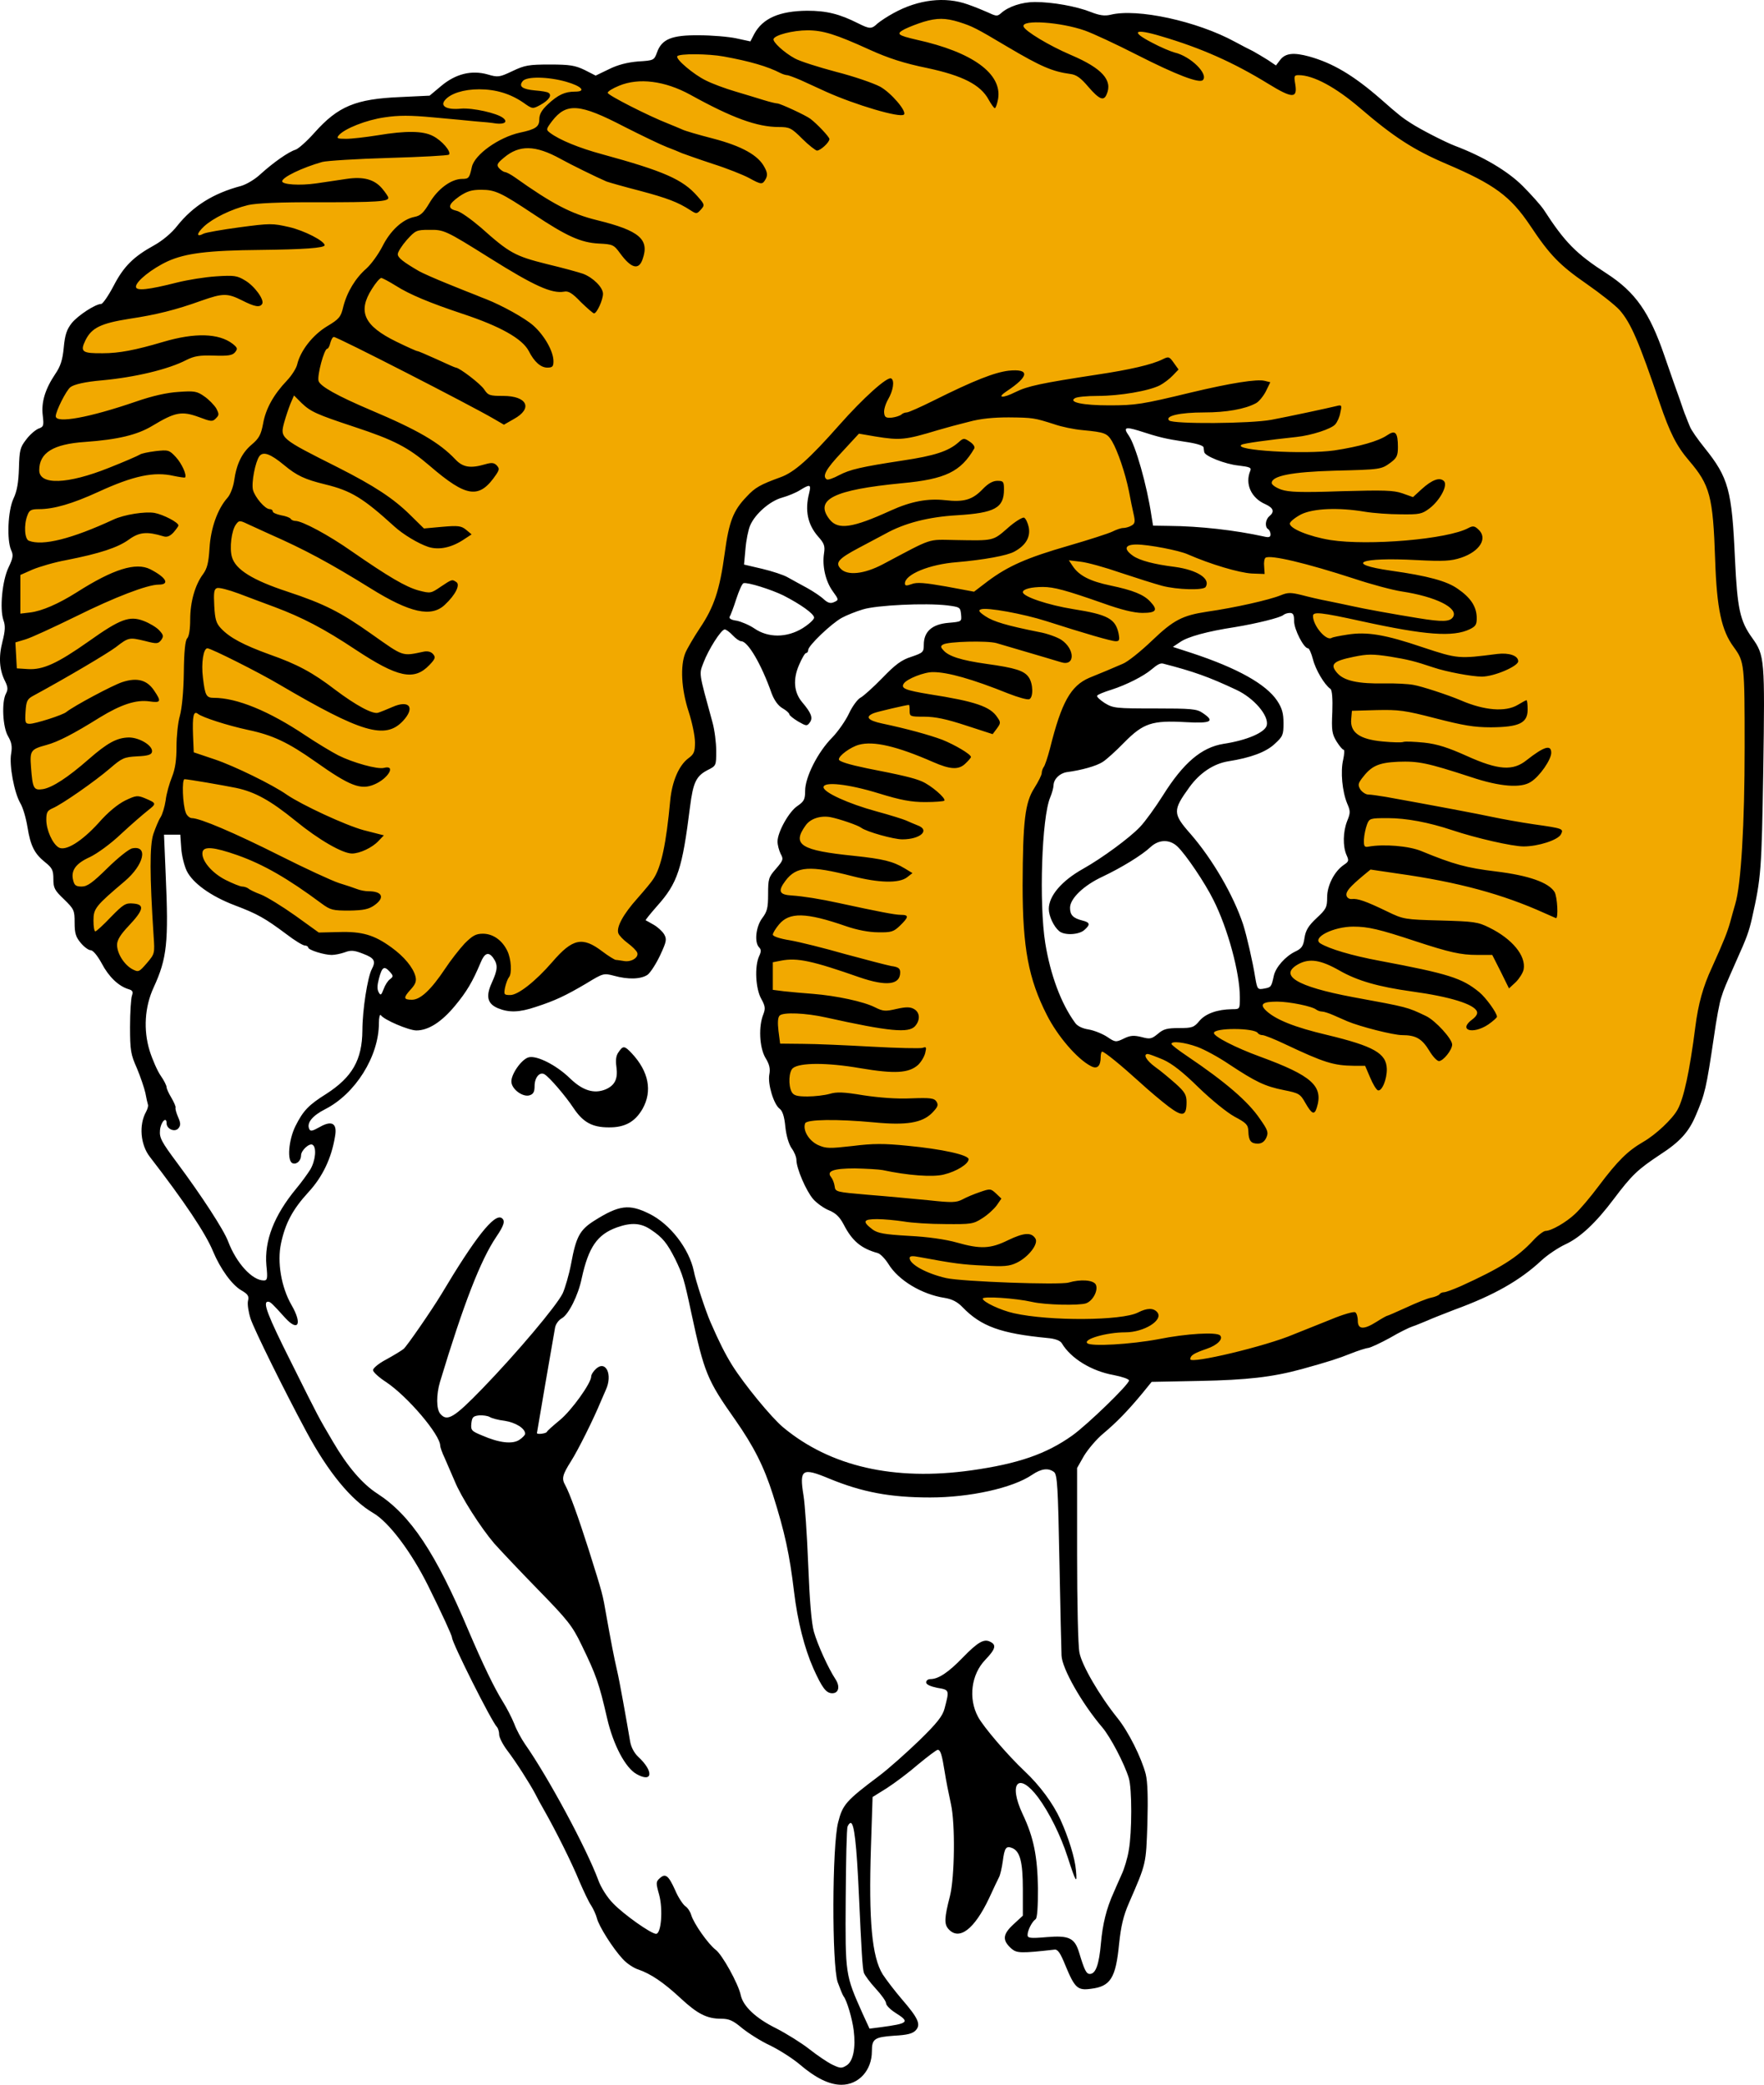
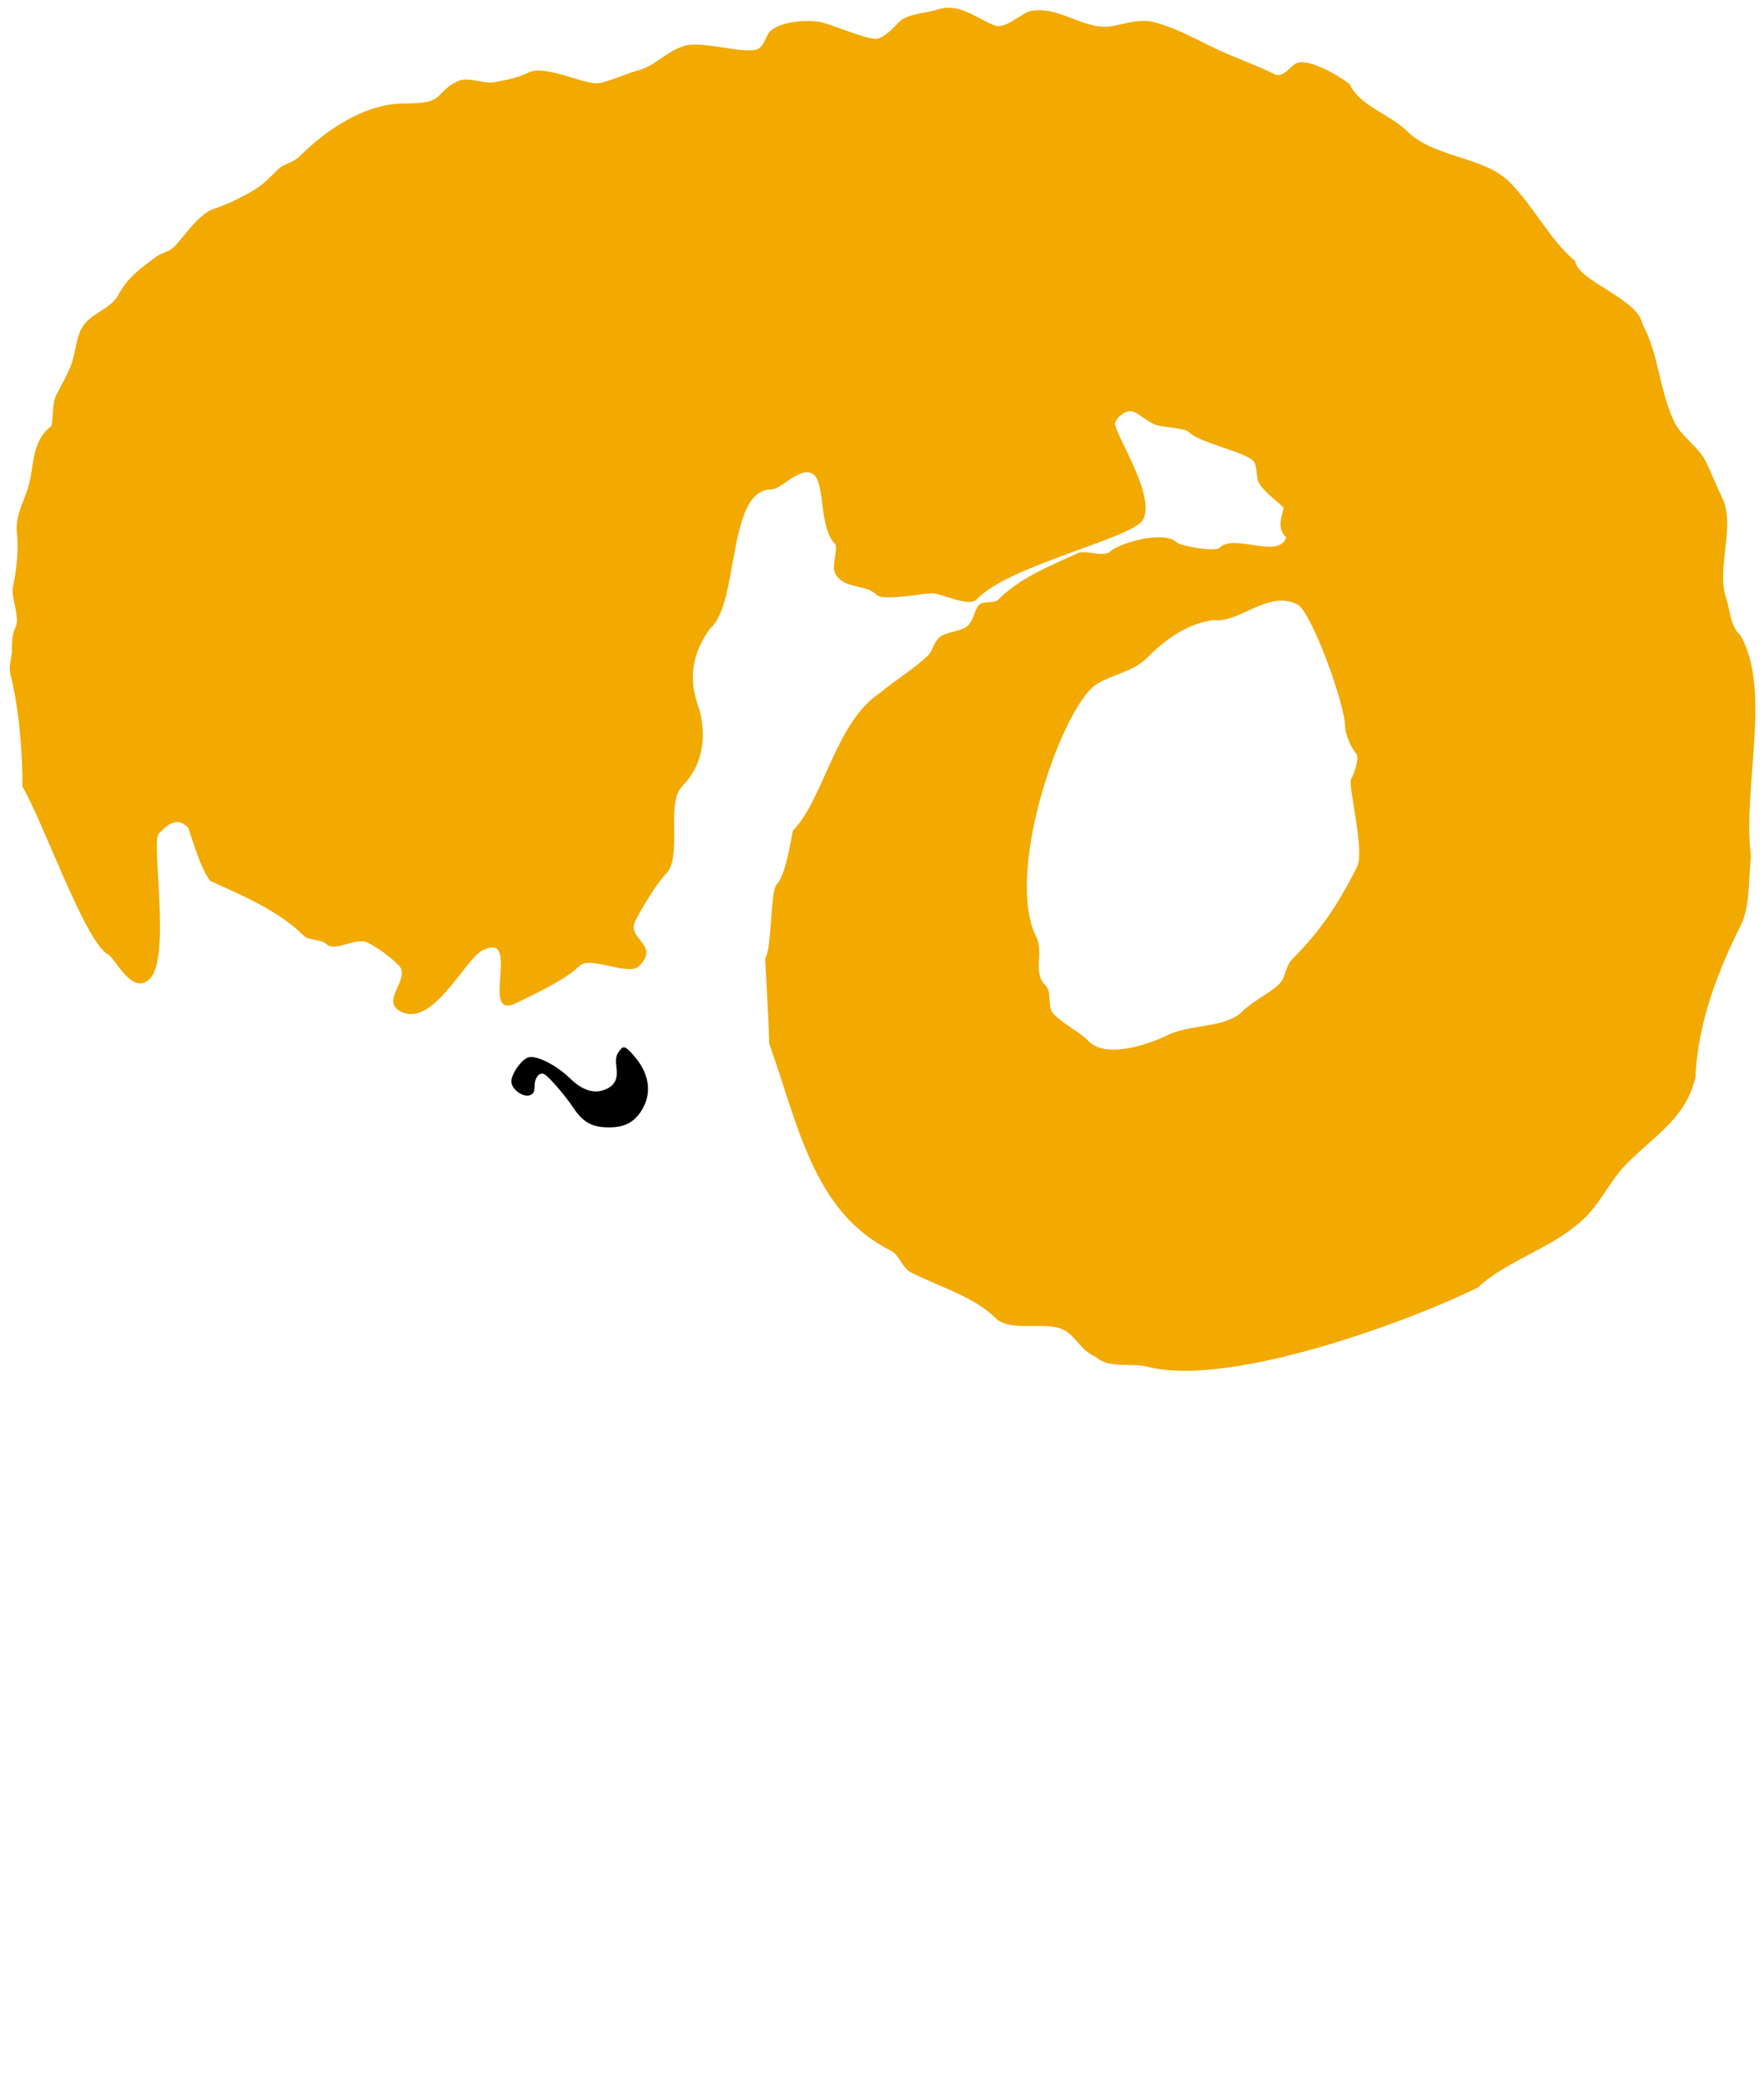
<svg xmlns="http://www.w3.org/2000/svg" xmlns:ns1="http://sodipodi.sourceforge.net/DTD/sodipodi-0.dtd" xmlns:ns2="http://www.inkscape.org/namespaces/inkscape" version="1.0" width="747.839pt" height="883.854pt" viewBox="0 0 747.839 883.854" preserveAspectRatio="xMidYMid meet" id="svg10" ns1:docname="Los Angeles Rams 1948-1971 Logo.svg" ns2:export-filename="G:\Pictures\NFL Logos\Los Angeles Rams\Los Angeles Rams\Los Angeles Rams 1972-1974 Logo.png" ns2:export-xdpi="100" ns2:export-ydpi="100" ns2:version="0.92.4 (5da689c313, 2019-01-14)">
  <defs id="defs14" />
  <ns1:namedview pagecolor="#ffffff" bordercolor="#666666" borderopacity="1" objecttolerance="10" gridtolerance="10" guidetolerance="10" ns2:pageopacity="0" ns2:pageshadow="2" ns2:window-width="1920" ns2:window-height="986" id="namedview12" showgrid="false" fit-margin-top="0" fit-margin-left="0" fit-margin-right="0" fit-margin-bottom="0" ns2:zoom="0.39775281" ns2:cx="762.34608" ns2:cy="359.21365" ns2:window-x="-11" ns2:window-y="-11" ns2:window-maximized="1" ns2:current-layer="svg10" />
  <path style="fill:#f2a900;fill-opacity:1;stroke:none;stroke-width:0.75px;stroke-linecap:butt;stroke-linejoin:miter;stroke-opacity:1" d="m 401.793,3.281 c 7.582,-0.155 14.127,5.568 20.177,7.585 4.395,1.465 10.972,-5.202 14.833,-6.167 12.323,-2.531 23.063,8.719 35.169,6.297 5.248,-1.05 11.451,-3.058 17.087,-1.649 7.956,1.989 16.251,6.298 23.688,10.017 9.375,4.688 19.376,7.98 27.694,12.139 3.439,1.72 6.505,-3.371 8.958,-4.597 5.519,-2.759 19.92,6.368 22.745,8.722 4.168,9.268 17.327,12.908 24.491,20.071 11.161,11.161 32.455,10.621 43.166,21.333 10.725,10.725 17.193,24.661 27.999,33.667 1.26,8.687 26.648,15.718 28.557,26.87 6.784,11.873 7.186,28.747 13.671,41.719 2.877,5.754 10.075,10.253 12.962,16.027 2.661,5.321 4.537,10.486 7.072,15.557 5.864,11.728 -2.525,29.901 1.649,42.425 1.973,5.919 1.622,11.787 6.127,16.028 13.422,23.488 0.75,64.292 4.479,93.809 -1.078,8.62 -0.279,21.062 -4.244,28.991 -9.93,19.86 -18.268,41.4 -19.327,64.818 -4.294,17.177 -16.174,23.481 -28.991,36.297 -6.905,6.905 -10.713,15.899 -17.442,22.627 -13.311,13.311 -33.05,18.012 -45.725,29.933 -27.088,13.544 -104.314,42.57 -139.77,33.706 -7.779,-1.945 -16.422,1.071 -22.627,-4.479 -5.672,-2.127 -8.036,-8.613 -13.436,-11.313 -7.55,-3.775 -22.502,1.303 -28.755,-4.95 -8.851,-8.851 -23.369,-13.099 -35.826,-19.327 -3.731,-1.866 -4.787,-7.343 -8.486,-9.192 -33.049,-16.525 -39.32,-53.604 -51.618,-87.917 0,-8.128 -1.827,-36.119 -1.649,-36.297 2.696,-2.696 2.254,-28.416 4.714,-30.876 4.447,-4.447 6.642,-22.67 7.071,-23.099 12.792,-12.792 17.985,-45.867 36.769,-58.217 5.887,-4.906 15.452,-10.972 20.506,-16.027 1.916,-1.916 2.367,-5.197 4.478,-7.308 2.944,-2.944 9.463,-2.391 12.492,-5.42 2.542,-2.542 2.604,-6.612 4.714,-8.722 1.62,-1.62 6.343,-0.45 8.014,-2.121 9.079,-9.083 21.23,-14.06 33.94,-19.799 3.123,-1.41 10.917,2.045 13.67,-0.708 3.218,-3.218 22.596,-9.224 28.049,-3.771 1.266,1.266 16.096,4.408 18.384,2.121 6.019,-6.019 25.197,5.252 28.077,-4.386 -5.103,-4.252 -0.398,-11.73 -1.334,-12.666 -2.884,-2.884 -8.526,-6.885 -10.333,-10.5 -1.264,-2.528 -0.524,-5.882 -1.833,-8.499 -1.987,-3.974 -23.067,-8.234 -27.334,-12.501 -2.601,-2.601 -11.811,-1.988 -15.5,-3.832 -2.971,-1.485 -5.504,-3.753 -8,-5.001 -3.227,-1.614 -7.978,2.265 -8.334,5.167 1.77,7.082 17.576,31.365 11.764,40.707 -4.813,7.736 -57.159,19.222 -70.43,33.627 -3.261,3.261 -15.085,-2.667 -18.666,-2.667 -4.108,0 -20.95,3.382 -23.666,0.667 -4.911,-4.911 -14.054,-2.105 -17.667,-9.333 -1.488,-2.976 1.567,-10.767 0,-12.334 -6.655,-6.655 -4.202,-24.535 -8.666,-29 -5.069,-5.069 -14.058,6 -18.333,6 -18.909,0 -13.384,48.447 -26,59 -7.047,9.866 -9.787,20.754 -4.334,34.666 3.094,12.375 0.75,23.918 -7.333,32.001 -7.344,7.344 0.339,29.994 -6.999,37.332 -3.933,3.933 -10.456,14.913 -13,20.001 -3.808,7.617 10.772,9.894 1.667,18.999 -4.609,4.609 -20.719,-4.614 -25.333,0 -6.003,6.003 -19.485,12.076 -26.666,15.667 -16.18,8.09 2.609,-30.804 -14.333,-22.333 -7.755,3.878 -20.945,32.86 -34.667,26 -9.221,-4.61 4.652,-14.015 -0.999,-19.666 -3.688,-3.688 -8.707,-7.355 -13.333,-9.668 -4.67,-2.335 -13.698,4.303 -17.333,0.668 -2.007,-2.007 -7.519,-1.521 -9.333,-3.334 -10.498,-10.498 -25.82,-17.108 -39.778,-23.358 -4.684,-5.621 -8.713,-21.913 -9.664,-22.863 -5.121,-5.121 -9.751,0.324 -12.256,2.829 -3.283,3.283 5.341,52.405 -3.772,61.518 -7.412,7.412 -14.787,-8.926 -17.678,-10.371 -9.607,-4.804 -28.089,-57.663 -36.297,-71.064 0,-15.46 -1.467,-33.207 -5.186,-48.082 -0.715,-2.859 0.489,-6.187 0.708,-8.956 0,-3.673 -0.022,-7.384 1.414,-10.254 2.324,-4.647 -1.948,-12.531 -0.942,-17.559 1.658,-8.291 2.476,-15.832 1.532,-24.396 0,-7.56 3.634,-12.534 5.303,-19.208 2.153,-8.61 1.18,-18.16 9.428,-24.513 0.951,-3.804 0.157,-9.271 2.121,-13.2 2.247,-4.495 5.132,-9.265 6.601,-13.67 1.785,-5.356 1.743,-11.555 5.186,-16.145 3.968,-5.29 11.537,-6.722 14.613,-12.847 4.024,-7.042 8.163,-10.099 15.91,-15.91 2.291,-1.718 5.431,-2.014 7.424,-4.006 4.737,-4.737 10.318,-14.046 17.325,-16.381 5.773,-1.924 11.665,-4.831 16.97,-8.014 3.909,-2.345 6.882,-5.586 9.781,-8.484 2.541,-2.541 6.603,-2.949 9.311,-5.657 11.061,-11.061 27.719,-22.521 44.429,-22.392 18.069,1e-6 11.894,-4.12 22.51,-9.428 4.314,-2.157 11.131,1.31 15.91,0.354 4.976,-0.995 9.524,-1.758 14.023,-4.008 7.577,-3.789 24.616,5.867 30.642,4.361 5.302,-1.325 10.099,-3.506 15.085,-5.068 8.185,-1.951 11.958,-7.813 20.181,-10.554 7.894,-2.631 26.291,3.853 31.666,1.166 1.786,-0.893 3.085,-4.169 4,-6 2.796,-5.593 17.02,-6.703 23.166,-5.167 4.561,1.14 19.958,7.677 23.332,6.833 3.629,-0.907 6.799,-4.632 9.334,-7.167 3.447,-3.447 11.386,-3.573 16.166,-5.167 1.479,-0.493 2.919,-0.723 4.323,-0.751 z M 543.021,254.632 c -9.973,0.177 -19.631,9.415 -28.386,8.231 -11.593,1.449 -20.785,8.451 -28.667,16.333 -6.368,6.368 -18.028,7.362 -23.332,12.666 -14.905,14.905 -36.258,79.483 -23.333,105.333 3.386,6.771 -1.747,14.919 4,20.666 2.768,2.768 0.524,9.192 3.333,12 4.985,4.985 10.419,7.085 15,11.666 7.754,7.754 26.904,0.548 33.333,-2.666 9.352,-4.676 24.614,-2.948 31.667,-10 4.523,-4.523 11.643,-7.644 15.999,-12 2.3,-2.3 2.469,-7.467 5.001,-9.999 11.528,-11.528 19.362,-22.728 27.665,-39.334 3.589,-7.178 -4.405,-35.593 -2.332,-37.666 0.709,-0.709 3.577,-8.756 2,-10.333 -1.558,-1.558 -4.667,-8.02 -4.667,-10.999 0,-10.119 -14.429,-49.381 -20.333,-52.333 -2.328,-1.164 -4.645,-1.605 -6.946,-1.564 z" id="path832" ns2:connector-curvature="0" />
  <g transform="matrix(-0.1,0,0,-0.1,753.632,886.854)" id="g8" style="fill:#000000;stroke:none">
-     <path d="m 3434,8850 c -29,-10 -68,-26 -88,-35 -34,-16 -38,-16 -54,-2 -31,28 -89,47 -143,47 -74,0 -175,-18 -236,-42 -38,-15 -60,-18 -85,-12 -113,28 -366,-27 -526,-114 -26,-14 -60,-32 -77,-40 -16,-9 -45,-26 -64,-38 l -34,-23 -19,25 c -22,27 -56,31 -122,13 -100,-28 -187,-79 -305,-182 -71,-63 -93,-80 -125,-100 -41,-27 -145,-80 -186,-96 -122,-46 -226,-108 -289,-171 -36,-36 -76,-81 -89,-100 -90,-139 -137,-187 -267,-271 -122,-79 -182,-165 -245,-349 -18,-52 -36,-104 -40,-115 -4,-11 -15,-42 -25,-70 -9,-27 -20,-59 -25,-70 -4,-11 -12,-31 -18,-45 -5,-14 -33,-54 -62,-90 -102,-127 -116,-179 -129,-471 -10,-211 -21,-263 -73,-335 -53,-74 -54,-90 -47,-559 7,-429 9,-456 48,-630 13,-57 23,-84 64,-175 48,-109 55,-124 66,-160 7,-19 21,-94 31,-166 33,-222 38,-243 77,-334 30,-71 67,-112 152,-167 95,-63 119,-86 196,-188 75,-100 142,-163 205,-192 30,-14 75,-44 100,-67 92,-86 203,-149 370,-210 41,-16 93,-36 115,-46 22,-9 50,-21 63,-25 13,-4 56,-25 95,-48 40,-22 81,-41 92,-43 11,-1 45,-12 75,-24 53,-21 89,-33 208,-66 125,-34 232,-46 432,-50 l 204,-4 39,-48 c 63,-76 110,-124 166,-171 29,-24 65,-67 82,-95 l 29,-51 v -366 c 0,-202 -4,-389 -10,-417 -10,-53 -84,-181 -161,-277 -47,-58 -102,-169 -120,-238 -8,-33 -10,-100 -7,-210 6,-173 4,-166 78,-336 24,-55 34,-98 42,-174 14,-144 36,-180 119,-190 57,-8 69,3 109,100 21,52 32,68 46,66 141,-16 159,-15 181,3 41,36 39,61 -6,103 l -41,38 v 112 c 0,116 12,162 46,175 25,10 32,0 39,-56 4,-29 11,-59 16,-68 4,-8 24,-49 43,-91 62,-130 126,-179 171,-129 19,21 18,47 -6,140 -20,80 -23,307 -4,391 9,41 21,101 26,134 12,75 18,95 30,95 5,0 42,-28 82,-61 39,-34 99,-79 133,-101 l 61,-38 7,-213 c 10,-310 -4,-465 -50,-539 -15,-23 -51,-70 -80,-104 -70,-81 -83,-108 -60,-133 13,-14 35,-20 92,-23 83,-6 94,-13 94,-66 0,-81 56,-142 129,-142 51,0 109,28 179,88 30,25 85,60 124,79 39,18 92,52 118,73 39,33 56,40 89,40 60,0 100,20 172,87 72,67 127,104 180,122 19,6 49,26 65,44 42,45 102,140 110,174 4,15 15,39 24,53 10,14 32,61 51,105 31,76 100,214 149,300 13,22 30,54 38,70 23,43 80,133 119,184 18,24 33,54 33,65 0,12 4,26 9,32 24,25 191,358 191,380 0,8 42,100 101,219 71,143 166,270 233,309 94,55 191,173 284,346 94,175 221,432 236,478 9,28 14,61 11,75 -5,20 -1,28 28,45 40,23 89,91 120,165 31,76 122,212 268,401 40,51 47,136 16,191 -6,11 -10,25 -8,30 2,6 7,28 11,50 5,22 21,69 36,105 26,58 29,76 29,175 0,61 -4,120 -8,132 -6,17 -3,23 15,28 42,13 83,52 113,109 18,33 37,56 47,56 9,0 28,14 42,31 21,25 26,41 26,86 0,52 2,57 45,99 40,38 45,48 45,86 0,37 5,47 35,71 45,36 62,69 75,150 6,37 19,82 30,100 26,45 48,161 39,211 -5,30 -2,47 13,73 23,38 28,146 9,181 -9,17 -8,28 3,51 25,48 29,103 12,169 -12,47 -13,68 -4,92 16,48 5,167 -22,223 -19,40 -21,52 -11,73 19,43 14,168 -10,219 -15,32 -21,67 -23,129 -2,75 -5,88 -30,120 -15,21 -39,41 -52,47 -23,8 -24,13 -19,56 7,56 -10,112 -53,176 -22,32 -31,59 -36,112 -5,55 -13,77 -34,104 -27,33 -101,81 -125,81 -6,0 -30,34 -52,76 -43,83 -84,124 -173,173 -34,19 -73,51 -97,82 -67,84 -153,138 -270,169 -22,6 -60,28 -84,51 -53,48 -118,94 -148,103 -12,4 -48,36 -80,72 -100,112 -174,143 -363,151 l -125,6 -49,41 c -62,52 -129,68 -197,49 -44,-13 -50,-12 -105,14 -52,25 -70,28 -159,28 -85,0 -107,-4 -147,-23 l -47,-24 -56,27 c -38,19 -78,29 -124,33 -66,4 -68,5 -80,38 -20,57 -63,74 -177,73 -55,0 -126,-6 -159,-13 l -60,-13 -16,31 c -36,67 -107,98 -225,99 -81,0 -136,-13 -217,-54 -48,-24 -56,-24 -81,0 -12,10 -42,30 -68,44 -105,58 -219,71 -314,37 z m 187,-74 c 26,-8 62,-22 80,-31 38,-20 31,-26 -51,-45 -236,-52 -363,-144 -345,-251 4,-21 10,-39 14,-39 3,0 15,16 26,36 34,63 110,102 260,134 98,20 166,42 245,78 143,65 197,82 263,82 62,0 139,-20 144,-37 4,-12 -44,-57 -90,-82 -21,-12 -100,-37 -175,-57 -75,-19 -159,-48 -187,-63 -47,-26 -114,-105 -101,-118 15,-16 207,41 331,97 33,15 81,37 107,49 26,11 52,21 58,21 5,0 18,4 28,9 54,28 130,50 240,70 65,12 190,13 197,1 8,-12 -69,-77 -120,-102 -27,-14 -84,-35 -125,-47 -41,-12 -96,-29 -122,-37 -26,-8 -51,-14 -57,-14 -12,0 -120,-50 -140,-65 -28,-21 -81,-77 -81,-86 0,-14 38,-49 53,-49 6,1 35,23 62,50 46,46 54,50 99,50 93,0 199,39 376,137 108,59 218,73 302,38 27,-11 48,-24 48,-30 0,-10 -173,-98 -255,-130 -22,-9 -49,-20 -60,-25 -11,-6 -70,-23 -132,-39 -122,-32 -192,-71 -218,-122 -12,-22 -13,-34 -5,-49 14,-25 18,-25 71,4 24,13 94,41 154,60 61,20 119,41 130,45 11,5 40,17 64,26 24,9 105,48 180,86 190,99 246,103 307,24 26,-35 26,-36 8,-50 -40,-30 -123,-64 -219,-90 -263,-72 -343,-107 -405,-178 -32,-36 -32,-38 -15,-57 17,-19 19,-19 44,-3 52,34 99,52 216,83 66,17 129,35 140,39 42,18 152,72 195,96 107,59 175,60 240,5 29,-24 32,-31 21,-44 -8,-9 -19,-16 -25,-17 -6,0 -25,-10 -42,-22 -159,-113 -239,-155 -349,-182 -179,-44 -223,-81 -193,-165 16,-48 48,-40 95,24 27,37 31,39 91,42 76,4 136,31 277,125 137,91 162,103 221,103 41,0 60,-6 93,-28 48,-34 52,-52 12,-61 -16,-3 -62,-36 -103,-71 -121,-108 -144,-121 -280,-155 -67,-16 -136,-35 -153,-41 -43,-16 -85,-58 -85,-85 0,-26 26,-83 38,-83 4,0 29,22 56,48 36,38 53,48 71,44 52,-9 126,24 314,142 190,119 195,121 259,120 52,0 57,-2 94,-43 21,-24 38,-51 38,-60 0,-15 -23,-33 -90,-72 -14,-8 -68,-32 -120,-53 -52,-21 -106,-43 -120,-48 -14,-6 -34,-14 -45,-18 -68,-27 -164,-80 -200,-112 -47,-42 -85,-109 -85,-151 0,-22 4,-27 26,-27 28,0 56,25 79,71 28,52 120,104 280,157 138,46 225,82 283,119 29,18 57,33 62,33 6,0 24,-21 40,-47 61,-96 33,-156 -104,-223 -45,-22 -85,-40 -89,-40 -4,0 -41,-16 -83,-35 -41,-19 -77,-35 -80,-35 -15,0 -105,-69 -120,-92 -17,-26 -24,-28 -81,-28 -102,0 -127,-53 -45,-98 l 42,-24 43,25 c 101,59 663,347 678,347 5,0 11,-11 15,-25 3,-14 9,-25 13,-25 13,0 43,-112 37,-136 -6,-23 -80,-64 -221,-124 -199,-84 -292,-138 -359,-209 -32,-34 -64,-39 -126,-21 -27,8 -38,7 -49,-4 -12,-13 -12,-18 1,-38 72,-107 125,-100 283,36 91,78 150,109 320,165 160,53 184,64 223,101 l 32,32 15,-35 c 8,-20 20,-56 27,-81 17,-65 17,-66 -226,-188 -158,-80 -238,-133 -309,-203 l -58,-57 -77,7 c -68,6 -81,4 -101,-12 l -24,-20 29,-19 c 54,-37 109,-49 155,-34 42,14 107,53 144,87 132,120 182,151 293,178 86,21 120,37 173,81 59,49 90,60 106,38 17,-24 34,-111 27,-142 -8,-31 -51,-82 -71,-82 -7,0 -13,-4 -13,-10 0,-5 -16,-12 -35,-16 -19,-3 -38,-10 -41,-15 -3,-5 -12,-9 -20,-9 -29,0 -141,-60 -239,-129 -156,-108 -229,-151 -284,-166 -50,-13 -52,-12 -93,16 -48,32 -48,32 -66,20 -18,-11 3,-54 48,-96 57,-55 148,-35 315,69 174,108 280,165 430,231 33,15 75,34 94,43 31,15 35,14 47,-3 19,-25 28,-101 17,-138 -15,-53 -87,-98 -236,-147 -157,-52 -225,-87 -355,-179 -139,-98 -128,-95 -223,-75 -17,3 -31,-1 -39,-11 -11,-13 -9,-20 16,-46 65,-68 134,-53 314,66 134,89 225,136 342,180 40,15 108,40 152,57 43,16 85,27 93,23 12,-4 14,-20 11,-75 -3,-56 -8,-74 -28,-95 -37,-40 -96,-71 -206,-111 -117,-41 -184,-77 -279,-150 -89,-67 -160,-105 -182,-97 -10,3 -37,14 -60,24 -72,32 -98,-2 -45,-59 75,-80 176,-50 525,155 86,51 289,153 304,153 17,0 27,-62 19,-125 -9,-75 -14,-85 -46,-85 -98,0 -234,-56 -388,-159 -48,-32 -111,-70 -140,-85 -62,-31 -166,-60 -193,-53 -53,14 -19,-45 40,-70 58,-25 104,-7 251,97 115,81 180,112 285,134 88,19 193,53 212,68 19,15 24,-9 21,-91 l -3,-72 -89,-30 c -81,-27 -247,-108 -306,-150 -65,-44 -248,-129 -325,-150 l -86,-22 23,-24 c 26,-28 79,-53 112,-53 40,0 141,58 240,139 106,86 171,122 251,139 54,11 204,37 219,37 12,0 8,-108 -5,-141 -4,-13 -17,-24 -26,-24 -34,0 -178,-61 -373,-159 -107,-54 -220,-106 -250,-116 -30,-9 -65,-21 -78,-26 -13,-5 -34,-9 -47,-9 -60,0 -72,-27 -25,-60 23,-16 45,-21 105,-22 70,0 80,2 118,30 144,107 247,166 357,205 100,35 144,39 148,12 5,-34 -39,-87 -98,-117 -30,-15 -62,-28 -70,-28 -9,0 -20,-4 -26,-8 -5,-5 -29,-17 -54,-26 -25,-10 -90,-50 -145,-89 l -100,-72 -85,2 c -99,3 -150,-12 -223,-65 -54,-39 -92,-85 -102,-123 -5,-20 0,-33 19,-54 33,-36 33,-45 -4,-45 -36,0 -81,42 -141,132 -23,35 -60,82 -82,106 -34,34 -48,42 -78,42 -42,0 -81,-27 -103,-72 -17,-34 -21,-98 -7,-113 5,-6 12,-25 16,-42 6,-31 5,-33 -22,-33 -33,0 -107,58 -178,140 -86,100 -128,109 -212,45 -25,-19 -51,-35 -57,-36 -6,0 -22,-3 -36,-5 -31,-5 -63,16 -55,36 3,8 21,26 40,40 19,14 37,33 40,42 9,26 -21,81 -81,148 -30,34 -61,71 -68,83 -33,50 -54,148 -71,332 -8,82 -37,148 -76,178 -25,18 -29,28 -29,68 0,27 12,85 27,131 31,95 36,193 14,248 -8,19 -36,67 -62,106 -60,89 -84,162 -105,317 -18,134 -36,181 -93,240 -36,39 -58,51 -143,82 -59,21 -122,77 -251,223 -99,112 -203,206 -219,196 -15,-9 -8,-52 13,-88 11,-19 19,-45 17,-58 -2,-19 -8,-22 -33,-20 -16,2 -34,8 -40,13 -5,5 -15,9 -23,9 -7,0 -59,23 -115,51 -170,85 -258,119 -317,126 -91,9 -87,-24 10,-88 42,-28 16,-30 -38,-3 -52,26 -110,38 -345,74 -141,21 -235,43 -279,65 -26,13 -29,12 -48,-15 l -20,-28 24,-25 c 13,-14 38,-33 55,-42 47,-24 170,-45 264,-45 45,0 89,-4 97,-10 27,-17 -36,-30 -145,-30 -113,0 -139,4 -350,55 -168,40 -277,57 -310,49 l -24,-6 19,-39 c 11,-21 30,-44 42,-50 46,-25 126,-39 219,-39 104,0 168,-15 149,-34 -16,-16 -346,-14 -435,3 -74,14 -233,48 -274,58 -23,6 -24,4 -17,-27 3,-19 13,-41 22,-51 17,-19 99,-46 164,-53 122,-13 224,-27 233,-33 39,-24 -267,-42 -394,-24 -105,16 -186,39 -223,64 -35,24 -46,13 -46,-50 0,-36 5,-46 30,-65 41,-30 42,-30 239,-35 181,-5 266,-22 266,-52 0,-8 -18,-20 -40,-28 -32,-11 -84,-13 -255,-7 -181,5 -222,4 -259,-9 l -45,-16 -37,34 c -43,39 -75,51 -93,35 -20,-16 14,-81 59,-116 33,-25 43,-27 123,-26 48,0 116,5 152,11 113,19 219,14 270,-11 25,-13 46,-30 48,-38 4,-21 -80,-56 -172,-71 -161,-25 -497,3 -585,51 -19,10 -26,9 -42,-6 -41,-37 -7,-93 73,-120 43,-14 73,-16 189,-10 241,13 310,-16 108,-45 -156,-22 -237,-44 -283,-77 -54,-37 -78,-74 -80,-118 -1,-33 3,-40 29,-53 71,-34 186,-26 460,34 173,38 205,41 205,22 0,-41 -56,-107 -79,-93 -4,3 -34,9 -67,14 -82,13 -158,1 -320,-54 -148,-49 -152,-49 -315,-28 -50,6 -89,-7 -89,-31 0,-21 102,-65 154,-65 42,0 150,20 206,39 81,27 106,33 184,46 73,11 95,11 153,-1 88,-18 102,-32 71,-68 -29,-34 -89,-47 -203,-45 -44,1 -98,-2 -120,-6 -36,-6 -148,-43 -200,-65 -101,-44 -191,-51 -243,-20 -18,11 -35,20 -37,20 -3,0 -5,-18 -5,-40 0,-57 36,-74 155,-75 73,0 118,8 235,38 131,34 156,37 250,35 l 105,-3 3,-36 c 5,-56 -36,-85 -133,-94 -41,-4 -81,-5 -88,-2 -8,3 -47,1 -89,-3 -55,-6 -101,-21 -179,-56 -135,-61 -197,-65 -255,-18 -74,58 -104,67 -104,31 0,-29 49,-100 86,-123 41,-28 132,-21 254,20 187,61 223,68 309,65 85,-4 114,-18 154,-71 16,-22 17,-28 6,-47 -8,-11 -23,-21 -33,-21 -11,0 -45,-5 -75,-10 -195,-35 -396,-73 -456,-86 -38,-8 -115,-22 -170,-30 -127,-18 -128,-19 -116,-43 13,-24 96,-51 158,-51 48,0 201,35 303,69 99,33 194,51 273,51 75,0 78,-1 88,-27 6,-16 12,-44 13,-63 1,-30 -2,-34 -19,-31 -65,12 -173,3 -225,-19 -136,-56 -191,-71 -315,-86 -140,-17 -224,-47 -249,-87 -12,-20 -17,-113 -6,-111 3,1 25,11 50,22 175,79 364,131 621,167 l 115,17 28,-23 c 61,-51 77,-70 74,-87 -2,-10 -12,-16 -23,-15 -24,3 -59,-9 -150,-53 -68,-33 -74,-34 -225,-38 -142,-4 -159,-6 -207,-30 -98,-48 -157,-120 -146,-178 3,-14 18,-38 33,-53 l 29,-27 35,71 36,71 h 65 c 68,0 117,11 260,58 154,51 201,62 264,62 85,0 177,-47 140,-71 -37,-23 -133,-52 -252,-74 -292,-55 -349,-73 -422,-133 -28,-23 -75,-88 -75,-104 0,-4 17,-19 37,-33 66,-44 130,-24 67,22 -15,11 -23,24 -19,33 11,31 114,63 275,85 143,20 231,45 308,89 79,45 126,52 172,28 89,-48 10,-96 -230,-141 -234,-43 -229,-42 -309,-80 -40,-19 -111,-97 -111,-121 0,-23 38,-70 56,-70 8,0 27,20 41,44 31,51 57,66 115,66 37,0 179,36 233,59 11,5 36,16 57,25 20,9 42,16 50,16 8,0 18,4 24,8 16,14 114,34 166,34 62,0 76,-11 46,-39 -41,-38 -121,-70 -257,-102 -199,-48 -252,-78 -254,-144 -1,-44 21,-97 38,-91 7,3 22,28 33,55 l 21,49 h 48 c 85,1 125,13 290,91 46,22 89,39 97,39 8,0 17,4 20,9 14,22 186,23 186,0 0,-15 -91,-62 -195,-100 -221,-81 -270,-125 -241,-217 10,-32 21,-27 48,20 22,39 27,42 92,55 80,16 119,35 231,109 44,30 105,63 135,74 55,20 110,26 110,13 0,-5 -31,-28 -68,-53 -160,-108 -257,-191 -307,-265 -34,-48 -37,-58 -27,-80 8,-17 20,-25 36,-25 29,0 39,12 40,53 1,27 9,35 58,61 33,18 98,71 153,124 66,65 112,101 150,118 31,13 60,24 65,24 22,0 7,-27 -31,-55 -23,-16 -62,-49 -87,-71 -39,-35 -46,-48 -46,-78 0,-60 16,-64 76,-19 29,22 85,69 123,104 77,70 149,129 159,129 3,0 6,-10 6,-22 0,-40 15,-54 42,-39 58,30 141,127 186,216 78,153 103,285 103,550 -1,273 -10,351 -50,413 -17,27 -31,55 -31,63 0,8 -4,19 -8,25 -5,5 -17,41 -27,79 -49,197 -88,266 -167,300 -24,10 -56,23 -73,30 -16,7 -47,20 -68,29 -21,8 -77,53 -125,99 -91,87 -128,106 -232,122 -119,17 -265,50 -314,70 -29,12 -42,12 -87,1 -30,-8 -81,-20 -114,-26 -33,-7 -78,-16 -100,-21 -47,-11 -181,-35 -280,-51 -104,-17 -136,-16 -149,5 -23,38 73,86 218,108 39,6 129,30 201,54 206,67 355,102 376,89 5,-3 8,-20 6,-37 l -2,-32 54,2 c 54,3 175,39 271,81 37,17 168,42 218,42 50,0 56,-19 15,-48 -29,-20 -89,-36 -178,-47 -94,-13 -152,-50 -130,-85 9,-15 121,-12 185,5 30,8 109,33 175,55 66,23 142,44 170,47 l 50,6 -16,-24 c -27,-41 -74,-65 -161,-83 -95,-20 -140,-38 -168,-68 -34,-36 -26,-48 33,-48 35,0 89,13 167,41 157,55 208,69 255,69 49,0 85,-9 85,-22 0,-19 -108,-55 -214,-72 -146,-23 -179,-41 -192,-104 -5,-27 -3,-32 12,-32 19,0 132,33 294,85 97,31 254,60 278,50 12,-4 8,-11 -19,-29 -34,-23 -92,-40 -227,-67 -35,-6 -78,-22 -95,-33 -59,-40 -59,-114 1,-95 23,7 73,22 274,81 39,11 205,7 226,-6 11,-6 11,-11 0,-23 -22,-27 -77,-44 -183,-59 -123,-17 -161,-29 -180,-57 -19,-27 -20,-86 -2,-93 8,-3 47,8 88,24 154,62 258,91 319,91 37,1 113,-29 125,-49 13,-20 -7,-28 -110,-45 -192,-30 -258,-52 -287,-98 -15,-21 -14,-25 2,-47 l 18,-24 114,37 c 82,27 130,37 176,37 60,0 62,1 62,25 0,14 1,25 3,25 10,0 135,-29 149,-35 38,-15 26,-31 -36,-44 -104,-22 -199,-48 -255,-69 -52,-21 -121,-61 -121,-73 0,-3 11,-16 25,-29 28,-26 63,-24 136,8 153,67 252,90 314,73 36,-10 85,-46 85,-62 0,-9 -43,-22 -120,-38 -144,-28 -199,-41 -231,-55 -39,-16 -105,-73 -96,-82 3,-3 40,-6 81,-6 59,0 103,8 197,37 130,40 234,51 234,26 0,-22 -106,-70 -223,-102 -59,-16 -116,-34 -127,-39 -11,-5 -32,-14 -47,-20 -57,-20 -15,-60 63,-60 37,0 151,32 174,49 14,11 94,38 130,45 42,8 86,-6 106,-35 59,-82 21,-106 -206,-129 -122,-13 -164,-23 -214,-53 l -33,-20 23,-18 c 34,-26 119,-24 232,5 179,46 236,43 283,-19 34,-45 27,-60 -27,-63 -46,-3 -122,-15 -199,-32 -166,-36 -238,-50 -262,-50 -36,0 -35,-9 3,-46 27,-26 37,-29 93,-28 38,0 90,10 136,26 170,59 240,60 284,7 14,-17 26,-36 26,-43 0,-7 -29,-17 -73,-24 -40,-7 -145,-33 -232,-58 -88,-24 -177,-47 -197,-51 -30,-4 -38,-10 -38,-27 0,-53 58,-60 172,-21 200,70 264,84 332,71 l 36,-7 v -59 -58 l -47,-6 c -27,-3 -82,-8 -123,-11 -100,-8 -216,-33 -263,-57 -34,-17 -44,-18 -91,-7 -40,9 -58,9 -74,0 -26,-14 -28,-47 -5,-73 27,-30 108,-23 378,37 85,19 181,23 196,8 8,-8 9,-30 5,-65 l -7,-54 -97,-1 c -53,0 -185,-6 -293,-12 -108,-6 -204,-8 -214,-5 -16,6 -17,3 -11,-22 4,-16 18,-39 31,-51 39,-34 98,-38 245,-13 139,24 256,24 285,0 17,-14 20,-72 5,-101 -9,-15 -22,-19 -67,-19 -30,0 -73,5 -94,11 -30,9 -59,8 -143,-6 -66,-10 -142,-16 -202,-13 -83,3 -98,1 -108,-14 -9,-15 -5,-23 19,-48 42,-42 109,-53 244,-40 160,15 288,13 294,-4 11,-29 -16,-74 -55,-92 -34,-15 -48,-15 -146,-4 -87,11 -133,11 -233,1 -147,-14 -259,-39 -259,-57 0,-20 51,-52 105,-65 47,-12 152,-4 260,19 17,3 69,6 117,7 90,0 122,-11 101,-37 -6,-7 -13,-24 -15,-38 -3,-25 -5,-25 -143,-37 -77,-6 -192,-17 -255,-23 -101,-11 -118,-10 -145,4 -16,9 -50,23 -74,31 -43,15 -45,14 -67,-6 l -23,-22 20,-29 c 12,-16 39,-41 62,-55 37,-24 48,-25 156,-24 64,0 143,5 176,11 33,5 84,10 113,10 59,0 64,-10 19,-44 -22,-16 -50,-21 -154,-27 -80,-4 -156,-15 -202,-28 -102,-29 -144,-27 -219,10 -67,32 -98,34 -115,7 -15,-22 29,-79 79,-103 31,-15 55,-17 138,-12 91,4 129,9 274,36 30,6 42,5 42,-4 0,-27 -72,-66 -155,-85 -67,-15 -480,-30 -519,-19 -51,15 -104,11 -115,-8 -12,-23 11,-69 41,-80 30,-10 173,-7 229,6 71,16 209,25 209,14 0,-14 -77,-50 -132,-62 -151,-34 -458,-32 -526,3 -39,20 -66,20 -82,1 -27,-33 56,-85 136,-85 79,0 179,-29 161,-46 -15,-15 -185,-5 -302,17 -119,24 -246,31 -261,16 -15,-15 12,-42 57,-57 55,-19 69,-28 69,-44 0,-21 -320,55 -437,105 -30,12 -50,20 -160,64 -50,21 -96,34 -102,30 -6,-3 -11,-19 -11,-36 0,-37 -25,-39 -80,-4 -22,14 -42,25 -44,25 -3,0 -39,16 -81,35 -43,20 -90,39 -106,42 -16,3 -32,10 -35,14 -3,5 -12,9 -19,9 -8,0 -40,12 -72,26 -167,76 -239,121 -306,193 -21,23 -45,41 -53,41 -24,0 -87,36 -125,72 -20,18 -65,71 -100,118 -82,109 -123,149 -190,188 -52,30 -123,96 -145,137 -26,47 -51,162 -75,350 -12,96 -33,172 -70,251 -51,113 -66,151 -78,194 -7,25 -16,59 -21,75 -25,82 -40,340 -40,666 0,354 1,362 46,424 52,70 72,162 79,370 9,270 22,317 111,421 53,62 81,118 124,244 88,260 122,339 170,394 18,20 81,70 140,111 114,79 156,122 239,247 84,125 152,175 356,262 138,59 223,114 365,236 104,89 198,140 261,140 19,0 20,-4 14,-39 -10,-61 13,-60 114,2 148,91 285,152 455,202 113,34 132,21 39,-27 -37,-20 -81,-38 -96,-42 -69,-16 -145,-92 -120,-117 15,-15 114,23 279,107 88,45 187,91 221,103 102,36 270,48 260,17 -6,-19 -108,-81 -202,-121 -131,-56 -177,-107 -150,-167 12,-29 31,-21 77,32 32,38 51,52 77,55 75,10 126,32 266,115 136,81 149,87 205,105 58,18 94,18 151,1 z m 1699,-251 c 19,-23 2,-35 -53,-40 -26,-2 -51,-6 -56,-10 -16,-10 -2,-31 34,-51 33,-18 34,-18 72,9 55,38 117,57 188,57 66,0 122,-18 145,-46 22,-26 -9,-42 -68,-36 -49,4 -154,-19 -179,-40 -20,-16 -6,-27 30,-23 17,3 57,7 87,9 30,3 112,11 181,17 96,9 146,9 205,0 78,-11 170,-48 194,-76 11,-13 6,-15 -31,-15 -24,0 -84,7 -134,15 -120,20 -192,19 -234,-3 -38,-19 -79,-67 -68,-79 4,-4 119,-10 255,-14 136,-4 263,-12 282,-17 85,-24 170,-65 170,-82 0,-14 -74,-19 -144,-9 -39,6 -97,14 -128,19 -73,11 -119,-2 -152,-41 -14,-17 -26,-34 -26,-39 0,-16 49,-19 294,-19 165,1 268,-4 301,-12 70,-17 148,-55 186,-90 33,-31 34,-48 2,-31 -10,5 -79,17 -153,27 -128,17 -139,17 -209,1 -65,-15 -150,-59 -151,-77 0,-12 93,-18 270,-20 226,-2 319,-14 395,-48 67,-31 135,-85 135,-108 0,-19 -53,-13 -175,18 -44,11 -118,23 -165,26 -76,5 -89,3 -122,-17 -40,-23 -84,-83 -73,-100 10,-16 32,-12 85,15 62,31 81,31 172,-1 111,-40 193,-60 306,-77 120,-19 160,-38 186,-91 24,-49 14,-56 -74,-55 -68,0 -137,13 -255,48 -135,40 -236,37 -295,-8 -21,-17 -22,-21 -10,-36 11,-13 29,-16 89,-14 62,2 84,-2 118,-19 75,-39 216,-73 358,-86 70,-6 118,-17 133,-29 18,-14 62,-102 62,-123 0,-32 -142,-6 -340,62 -69,24 -131,38 -180,41 -67,5 -79,3 -110,-19 -19,-13 -41,-36 -50,-50 -13,-25 -13,-29 1,-43 14,-15 21,-14 71,5 74,27 101,22 199,-37 63,-38 145,-58 284,-68 136,-9 195,-46 195,-120 0,-64 -120,-60 -295,10 -66,26 -125,52 -131,56 -6,5 -36,11 -67,15 -54,6 -58,5 -86,-25 -25,-27 -48,-77 -39,-87 2,-1 24,2 48,7 83,19 170,1 320,-68 109,-50 188,-73 251,-73 33,0 41,-4 49,-26 16,-41 12,-101 -6,-108 -59,-23 -182,8 -359,90 -45,21 -134,35 -174,28 -37,-7 -101,-40 -101,-53 0,-4 10,-17 21,-30 15,-16 28,-21 43,-16 69,21 102,18 146,-14 47,-34 123,-59 265,-87 50,-9 114,-28 143,-40 l 52,-23 v -82 -82 l -42,5 c -49,6 -119,36 -198,86 -154,98 -250,128 -311,97 -68,-35 -84,-65 -35,-65 47,0 186,-53 351,-135 94,-46 189,-90 213,-97 l 43,-13 -3,-55 -3,-55 -47,-3 c -64,-4 -125,24 -257,117 -135,96 -174,110 -234,87 -24,-9 -54,-27 -65,-39 -19,-20 -20,-26 -9,-42 13,-16 18,-17 68,-4 67,16 70,16 124,-26 36,-27 208,-129 350,-206 26,-14 30,-22 33,-68 3,-46 1,-51 -18,-51 -23,0 -140,37 -155,50 -31,25 -197,114 -238,127 -62,20 -104,9 -134,-36 -32,-47 -29,-53 20,-46 56,8 120,-13 210,-68 112,-70 178,-104 227,-117 66,-18 70,-24 65,-92 -7,-93 -11,-101 -51,-95 -40,7 -105,49 -194,127 -79,69 -119,91 -170,92 -45,0 -103,-35 -98,-61 2,-12 17,-17 63,-19 55,-3 64,-7 115,-51 64,-55 203,-152 243,-169 23,-10 27,-18 27,-49 0,-43 -26,-101 -52,-117 -29,-18 -98,25 -169,103 -41,47 -82,80 -114,96 -46,22 -52,22 -84,9 -49,-21 -49,-22 -11,-52 19,-15 70,-59 113,-99 44,-42 101,-83 132,-98 60,-27 82,-57 71,-99 -5,-21 -12,-26 -36,-26 -24,0 -46,16 -110,79 -44,43 -91,81 -105,83 -68,13 -49,-70 32,-139 124,-105 133,-116 133,-167 0,-25 -3,-46 -8,-46 -4,0 -34,27 -66,61 -53,54 -62,60 -95,57 -49,-4 -44,-27 20,-95 35,-37 49,-60 49,-80 0,-37 -30,-84 -64,-103 -27,-14 -29,-13 -62,25 -34,40 -34,41 -29,115 17,258 17,385 1,433 -9,26 -22,58 -30,70 -8,12 -18,45 -22,72 -3,28 -16,73 -27,100 -14,35 -19,73 -19,128 0,44 -6,102 -14,130 -9,32 -16,104 -17,184 -1,90 -6,136 -14,145 -8,7 -13,39 -13,80 0,75 -21,148 -55,193 -17,24 -23,47 -27,110 -5,84 -34,166 -76,213 -12,13 -24,45 -28,70 -10,73 -33,120 -74,155 -32,27 -40,42 -49,89 -11,63 -44,123 -101,183 -21,22 -41,54 -44,70 -14,57 -65,123 -126,160 -52,31 -59,40 -69,83 -16,63 -52,122 -98,162 -21,19 -51,61 -68,94 -33,66 -85,115 -136,125 -26,5 -39,18 -64,60 -35,59 -92,101 -138,101 -28,0 -31,4 -41,50 -11,53 -114,126 -203,146 -67,14 -83,25 -83,56 0,22 -10,40 -37,65 -43,40 -72,53 -114,53 -50,0 -29,23 37,42 78,22 167,23 184,3 z M 3430,7080 c 41,-10 100,-26 130,-35 139,-42 160,-44 265,-27 l 70,12 72,-78 c 68,-72 85,-103 64,-116 -5,-3 -28,5 -52,18 -46,24 -92,35 -269,62 -134,20 -194,39 -237,77 -21,19 -24,19 -48,3 -15,-10 -23,-22 -19,-29 57,-98 122,-130 306,-147 290,-28 374,-69 307,-154 -36,-45 -97,-36 -259,38 -86,39 -156,52 -230,44 -80,-9 -116,1 -160,47 -23,24 -43,35 -62,35 -25,0 -28,-3 -28,-36 0,-79 38,-100 200,-110 120,-7 222,-33 304,-79 23,-12 73,-39 111,-59 87,-46 101,-63 78,-88 -28,-31 -99,-24 -179,18 -217,115 -187,105 -309,103 -162,-3 -158,-4 -220,50 -31,28 -63,47 -70,45 -7,-3 -16,-22 -20,-41 -8,-42 13,-77 61,-103 30,-17 130,-35 245,-45 116,-9 219,-52 219,-90 0,-10 -6,-11 -28,-3 -22,9 -56,6 -147,-10 l -118,-22 -59,45 c -86,64 -165,99 -342,150 -86,25 -170,52 -186,60 -16,8 -36,15 -45,15 -9,0 -25,4 -35,10 -15,8 -17,16 -10,47 5,21 14,65 20,98 16,79 48,172 72,213 21,34 30,38 125,47 35,3 89,14 120,25 85,27 90,28 193,29 64,0 119,-5 170,-19 z m -679,-58 c -29,-42 -77,-211 -96,-339 l -7,-43 -66,-1 c -132,-1 -281,-18 -404,-45 -21,-5 -28,-3 -28,9 0,9 5,19 10,22 15,9 12,41 -5,55 -23,19 -18,35 17,51 60,26 87,86 64,141 -6,14 1,17 51,23 56,6 142,40 144,57 1,4 2,14 3,20 1,8 32,17 81,24 79,12 106,18 195,47 56,17 65,13 41,-21 z m 1393,-231 c 17,-11 51,-25 76,-32 52,-14 115,-69 136,-118 8,-18 17,-63 20,-100 l 6,-66 -77,-18 c -42,-10 -91,-26 -108,-36 -18,-10 -54,-30 -82,-45 -27,-15 -60,-37 -72,-49 -17,-15 -28,-18 -43,-11 -20,9 -20,10 6,46 31,43 45,107 37,160 -5,32 -1,43 26,73 43,50 56,109 37,183 -9,37 -4,39 38,13 z m 271,-462 c 11,-35 24,-69 28,-75 4,-7 -6,-14 -30,-17 -19,-4 -53,-18 -75,-33 -58,-40 -137,-40 -204,1 -27,17 -49,37 -49,45 0,16 56,56 130,94 51,25 152,57 169,52 6,-1 19,-31 31,-67 z m -537,-44 c 30,-9 70,-25 90,-36 45,-25 142,-118 142,-136 0,-7 4,-13 9,-13 5,0 18,-23 30,-51 26,-60 22,-115 -13,-157 -39,-46 -47,-67 -33,-86 12,-17 15,-16 50,4 20,12 37,26 37,30 0,5 13,17 29,26 19,11 35,34 46,63 44,125 101,221 129,221 7,0 23,11 36,25 13,14 28,25 34,25 15,0 69,-85 90,-141 19,-50 21,-37 -38,-252 -9,-32 -16,-87 -16,-122 0,-63 0,-63 38,-82 47,-25 60,-52 73,-155 33,-263 52,-323 140,-421 28,-32 50,-59 48,-60 -2,-1 -17,-9 -34,-19 -16,-9 -36,-27 -44,-40 -12,-21 -11,-30 17,-90 17,-36 41,-73 53,-82 28,-19 82,-21 143,-4 43,11 45,11 117,-33 88,-52 133,-73 213,-99 71,-24 114,-25 161,-6 45,19 53,50 26,109 -25,55 -26,75 -6,104 20,28 37,22 54,-20 34,-81 59,-123 108,-182 57,-69 113,-105 164,-105 32,0 138,45 151,65 4,5 8,-10 8,-34 0,-141 100,-300 228,-365 53,-27 78,-57 68,-82 -5,-13 -12,-12 -46,7 -51,29 -74,15 -64,-40 15,-93 53,-172 113,-237 67,-73 98,-132 116,-217 17,-79 -1,-186 -45,-262 -46,-80 -28,-114 27,-54 55,61 63,69 73,69 24,0 3,-56 -99,-259 -121,-243 -113,-227 -177,-336 -61,-104 -124,-178 -188,-219 -140,-91 -246,-249 -386,-581 -59,-138 -108,-241 -145,-300 -17,-27 -39,-70 -49,-95 -9,-25 -30,-63 -45,-85 -97,-138 -260,-440 -311,-577 -11,-31 -38,-74 -63,-99 -45,-47 -161,-129 -182,-129 -22,0 -30,104 -13,166 14,50 14,55 -3,70 -24,22 -37,11 -65,-51 -12,-29 -32,-59 -42,-67 -11,-7 -22,-24 -26,-38 -11,-37 -72,-123 -103,-147 -28,-20 -97,-145 -107,-193 -10,-47 -64,-98 -149,-140 -45,-23 -109,-63 -142,-89 -33,-26 -77,-56 -98,-66 -34,-16 -39,-16 -61,-2 -27,18 -38,75 -29,147 6,49 29,128 43,145 4,5 15,33 25,60 25,74 24,578 -2,678 -19,75 -33,91 -174,197 -40,30 -116,98 -170,150 -76,74 -99,104 -107,135 -21,80 -21,79 31,88 29,6 47,14 47,23 0,8 -8,14 -18,14 -34,0 -76,28 -137,91 -65,67 -91,81 -117,67 -27,-13 -22,-31 21,-76 60,-62 73,-164 31,-242 -23,-43 -125,-162 -197,-230 -65,-61 -121,-137 -152,-205 -35,-77 -62,-165 -66,-215 -6,-62 0,-53 35,55 30,93 78,189 125,253 83,111 128,62 66,-70 -47,-99 -63,-179 -65,-316 0,-80 3,-125 10,-130 15,-10 34,-47 34,-67 0,-13 -11,-15 -80,-9 -96,8 -120,-3 -139,-67 -22,-73 -30,-89 -45,-89 -25,0 -39,40 -47,130 -7,80 -23,147 -54,215 -7,17 -22,50 -33,75 -12,25 -26,72 -31,104 -14,77 -14,263 0,307 19,62 78,174 112,214 87,102 171,250 173,305 1,19 5,199 9,400 6,318 9,367 23,378 24,18 53,15 93,-12 82,-56 264,-96 432,-96 169,0 287,22 428,80 115,48 127,40 109,-71 -6,-35 -15,-167 -20,-294 -6,-153 -14,-248 -24,-284 -16,-56 -61,-155 -92,-202 -20,-31 -13,-59 14,-59 26,0 43,23 80,105 38,86 67,200 82,325 19,159 39,252 90,413 38,119 81,204 160,317 118,167 131,199 185,450 31,146 37,165 69,231 34,67 53,91 101,123 43,30 84,33 146,11 83,-30 120,-83 149,-215 15,-74 56,-154 84,-170 13,-7 26,-24 29,-39 9,-49 77,-446 77,-448 0,-7 -39,-2 -42,5 -1,4 -26,26 -55,50 -50,41 -133,157 -133,185 0,8 -9,22 -21,33 -41,37 -71,-25 -41,-90 5,-12 14,-32 20,-46 32,-78 98,-210 128,-257 36,-57 40,-73 24,-101 -18,-32 -56,-137 -99,-272 -61,-194 -59,-187 -76,-285 -18,-100 -31,-170 -45,-230 -9,-37 -39,-204 -55,-299 -4,-24 -17,-49 -34,-65 -67,-62 -62,-112 6,-74 48,26 100,125 126,239 33,144 46,182 108,309 39,81 58,105 185,235 78,80 161,168 185,195 58,68 141,198 168,265 13,30 32,74 42,97 11,23 19,46 19,52 0,47 138,209 229,270 31,20 56,43 56,51 0,8 -25,29 -56,45 -31,17 -64,37 -74,45 -14,12 -119,164 -160,232 -143,240 -224,342 -255,323 -17,-11 -11,-31 23,-81 66,-98 138,-283 238,-614 16,-54 16,-115 -1,-135 -29,-35 -58,-18 -180,108 -145,150 -312,348 -339,402 -10,22 -27,79 -36,127 -21,114 -37,143 -99,182 -105,66 -147,71 -232,29 -88,-43 -169,-148 -189,-243 -7,-39 -50,-169 -70,-215 -37,-85 -62,-135 -93,-185 -51,-81 -165,-220 -215,-262 -200,-167 -472,-229 -799,-183 -198,28 -317,69 -428,148 -64,46 -240,216 -240,233 0,6 29,16 65,23 95,17 182,71 220,135 7,11 27,19 60,22 198,19 282,49 361,131 22,23 45,34 75,39 98,15 197,75 239,144 14,22 34,43 45,46 72,20 109,52 145,122 17,32 33,47 61,59 21,8 52,30 68,48 30,35 71,130 71,166 0,12 9,34 20,49 12,17 23,53 27,92 4,43 12,67 24,76 25,18 51,104 44,144 -5,26 -1,44 17,73 25,44 29,133 8,184 -9,24 -8,34 9,65 24,42 29,138 9,181 -9,19 -9,28 0,37 21,21 14,88 -13,124 -21,28 -25,43 -25,102 0,64 -2,72 -33,107 -31,36 -33,41 -20,64 7,15 13,37 13,52 0,40 -49,128 -85,151 -27,19 -32,27 -32,64 0,58 -54,165 -115,226 -25,26 -57,72 -71,102 -14,30 -36,60 -49,67 -12,6 -54,44 -93,84 -55,57 -81,76 -122,89 -50,17 -53,20 -53,51 0,56 -35,87 -104,93 -57,5 -57,5 -54,36 3,30 5,31 58,38 93,11 300,1 358,-17 z m -1782,-24 c 12,-11 113,-36 204,-51 118,-18 202,-41 234,-64 l 30,-20 -80,-26 c -194,-64 -315,-132 -362,-202 -21,-32 -27,-53 -27,-96 0,-49 3,-56 37,-87 37,-35 102,-59 197,-74 62,-10 121,-49 165,-110 71,-98 71,-112 -5,-198 -93,-107 -182,-260 -223,-384 -15,-47 -41,-160 -51,-224 -9,-52 -10,-53 -41,-47 -26,5 -28,7 -38,54 -8,36 -49,82 -90,102 -28,13 -35,23 -40,58 -5,33 -17,52 -51,84 -41,38 -45,46 -45,88 0,51 -31,111 -71,138 -21,14 -22,18 -11,42 16,37 15,98 -3,144 -14,34 -14,42 0,74 21,51 29,135 17,186 -5,23 -6,42 -2,42 5,0 18,16 30,35 19,31 22,47 18,126 -2,55 1,92 8,97 25,17 63,81 74,125 7,26 16,47 21,47 18,0 59,80 59,115 0,27 4,35 18,35 10,0 22,-4 28,-9 z m 559,-231 c 33,-28 106,-65 168,-85 32,-10 60,-21 62,-26 3,-4 -12,-18 -32,-31 -36,-22 -47,-23 -213,-23 -154,0 -178,-2 -202,-19 -54,-36 -37,-45 72,-39 142,8 179,-4 260,-86 36,-37 77,-74 92,-83 26,-17 90,-35 152,-43 30,-5 55,-29 56,-56 0,-9 6,-32 14,-51 36,-85 48,-448 21,-618 -22,-135 -67,-256 -126,-337 -9,-14 -31,-25 -58,-29 -23,-4 -58,-18 -78,-31 -34,-23 -37,-24 -70,-8 -28,14 -43,15 -76,7 -37,-10 -43,-8 -70,14 -23,20 -39,24 -90,24 -55,0 -63,3 -86,31 -27,31 -76,48 -138,49 -33,0 -33,0 -33,50 0,104 51,292 112,413 36,73 118,194 153,227 33,31 78,30 113,-2 37,-35 124,-88 204,-126 80,-37 138,-93 138,-132 0,-31 -13,-44 -52,-54 -33,-8 -35,-17 -9,-40 23,-21 85,-24 107,-5 23,19 44,64 44,94 0,55 -54,119 -145,170 -82,46 -197,131 -241,177 -23,24 -66,84 -97,133 -87,139 -164,205 -258,220 -99,15 -175,48 -183,78 -10,41 54,116 129,151 117,55 182,78 310,111 12,3 24,-3 50,-25 z m 4179,-867 c -13,-290 -6,-357 51,-481 38,-82 44,-180 17,-268 -12,-38 -33,-86 -47,-106 -14,-20 -25,-42 -25,-49 0,-6 -9,-26 -20,-44 -11,-19 -19,-37 -18,-42 2,-4 -3,-23 -11,-41 -11,-25 -11,-35 -1,-47 15,-18 50,-3 50,21 0,32 25,6 28,-29 3,-32 -6,-49 -73,-139 -102,-137 -198,-284 -216,-333 -35,-92 -102,-165 -151,-165 -15,0 -17,8 -11,64 9,104 -32,211 -127,326 -21,25 -47,61 -59,80 -22,37 -28,94 -10,105 13,9 49,-23 49,-45 0,-22 19,-40 36,-33 24,9 17,98 -12,157 -33,66 -56,90 -131,137 -110,71 -152,144 -153,269 0,86 -22,226 -40,260 -18,34 -11,47 37,65 38,15 52,16 78,6 17,-6 42,-11 55,-11 32,0 100,21 100,32 0,4 7,8 14,8 8,0 43,21 78,48 91,68 123,86 218,122 103,39 180,95 205,147 10,21 21,64 23,96 l 4,57 h 35 34 z m -904,-444 c 7,-26 8,-45 1,-57 -8,-15 -11,-13 -21,13 -6,17 -18,36 -27,42 -15,12 -15,14 2,33 23,25 32,19 45,-31 z M 5538,2834 c 3,-29 -1,-33 -45,-51 -73,-32 -129,-38 -158,-19 -14,9 -25,21 -25,26 0,23 41,48 87,55 27,3 55,11 63,16 8,5 29,8 45,7 26,-3 30,-8 33,-34 z M 3943,1125 c 4,-8 7,-146 8,-307 2,-323 2,-321 -72,-487 l -29,-63 -47,6 c -119,16 -125,22 -63,61 22,14 40,32 40,41 0,8 20,36 44,62 24,26 46,56 50,67 6,20 10,90 21,330 10,218 20,305 35,305 4,0 10,-7 13,-15 z" id="path4" ns2:connector-curvature="0" />
    <path d="m 4858,4403 c -72,-77 -88,-160 -46,-235 32,-56 76,-80 144,-79 70,0 109,22 149,82 33,50 102,131 123,143 20,12 42,-13 42,-50 0,-24 5,-34 21,-39 27,-9 73,23 77,54 5,31 -42,99 -73,107 -35,9 -119,-34 -176,-90 -53,-51 -101,-66 -150,-46 -39,17 -53,44 -46,95 4,29 2,48 -9,63 -19,28 -25,28 -56,-5 z" id="path6" ns2:connector-curvature="0" />
  </g>
</svg>